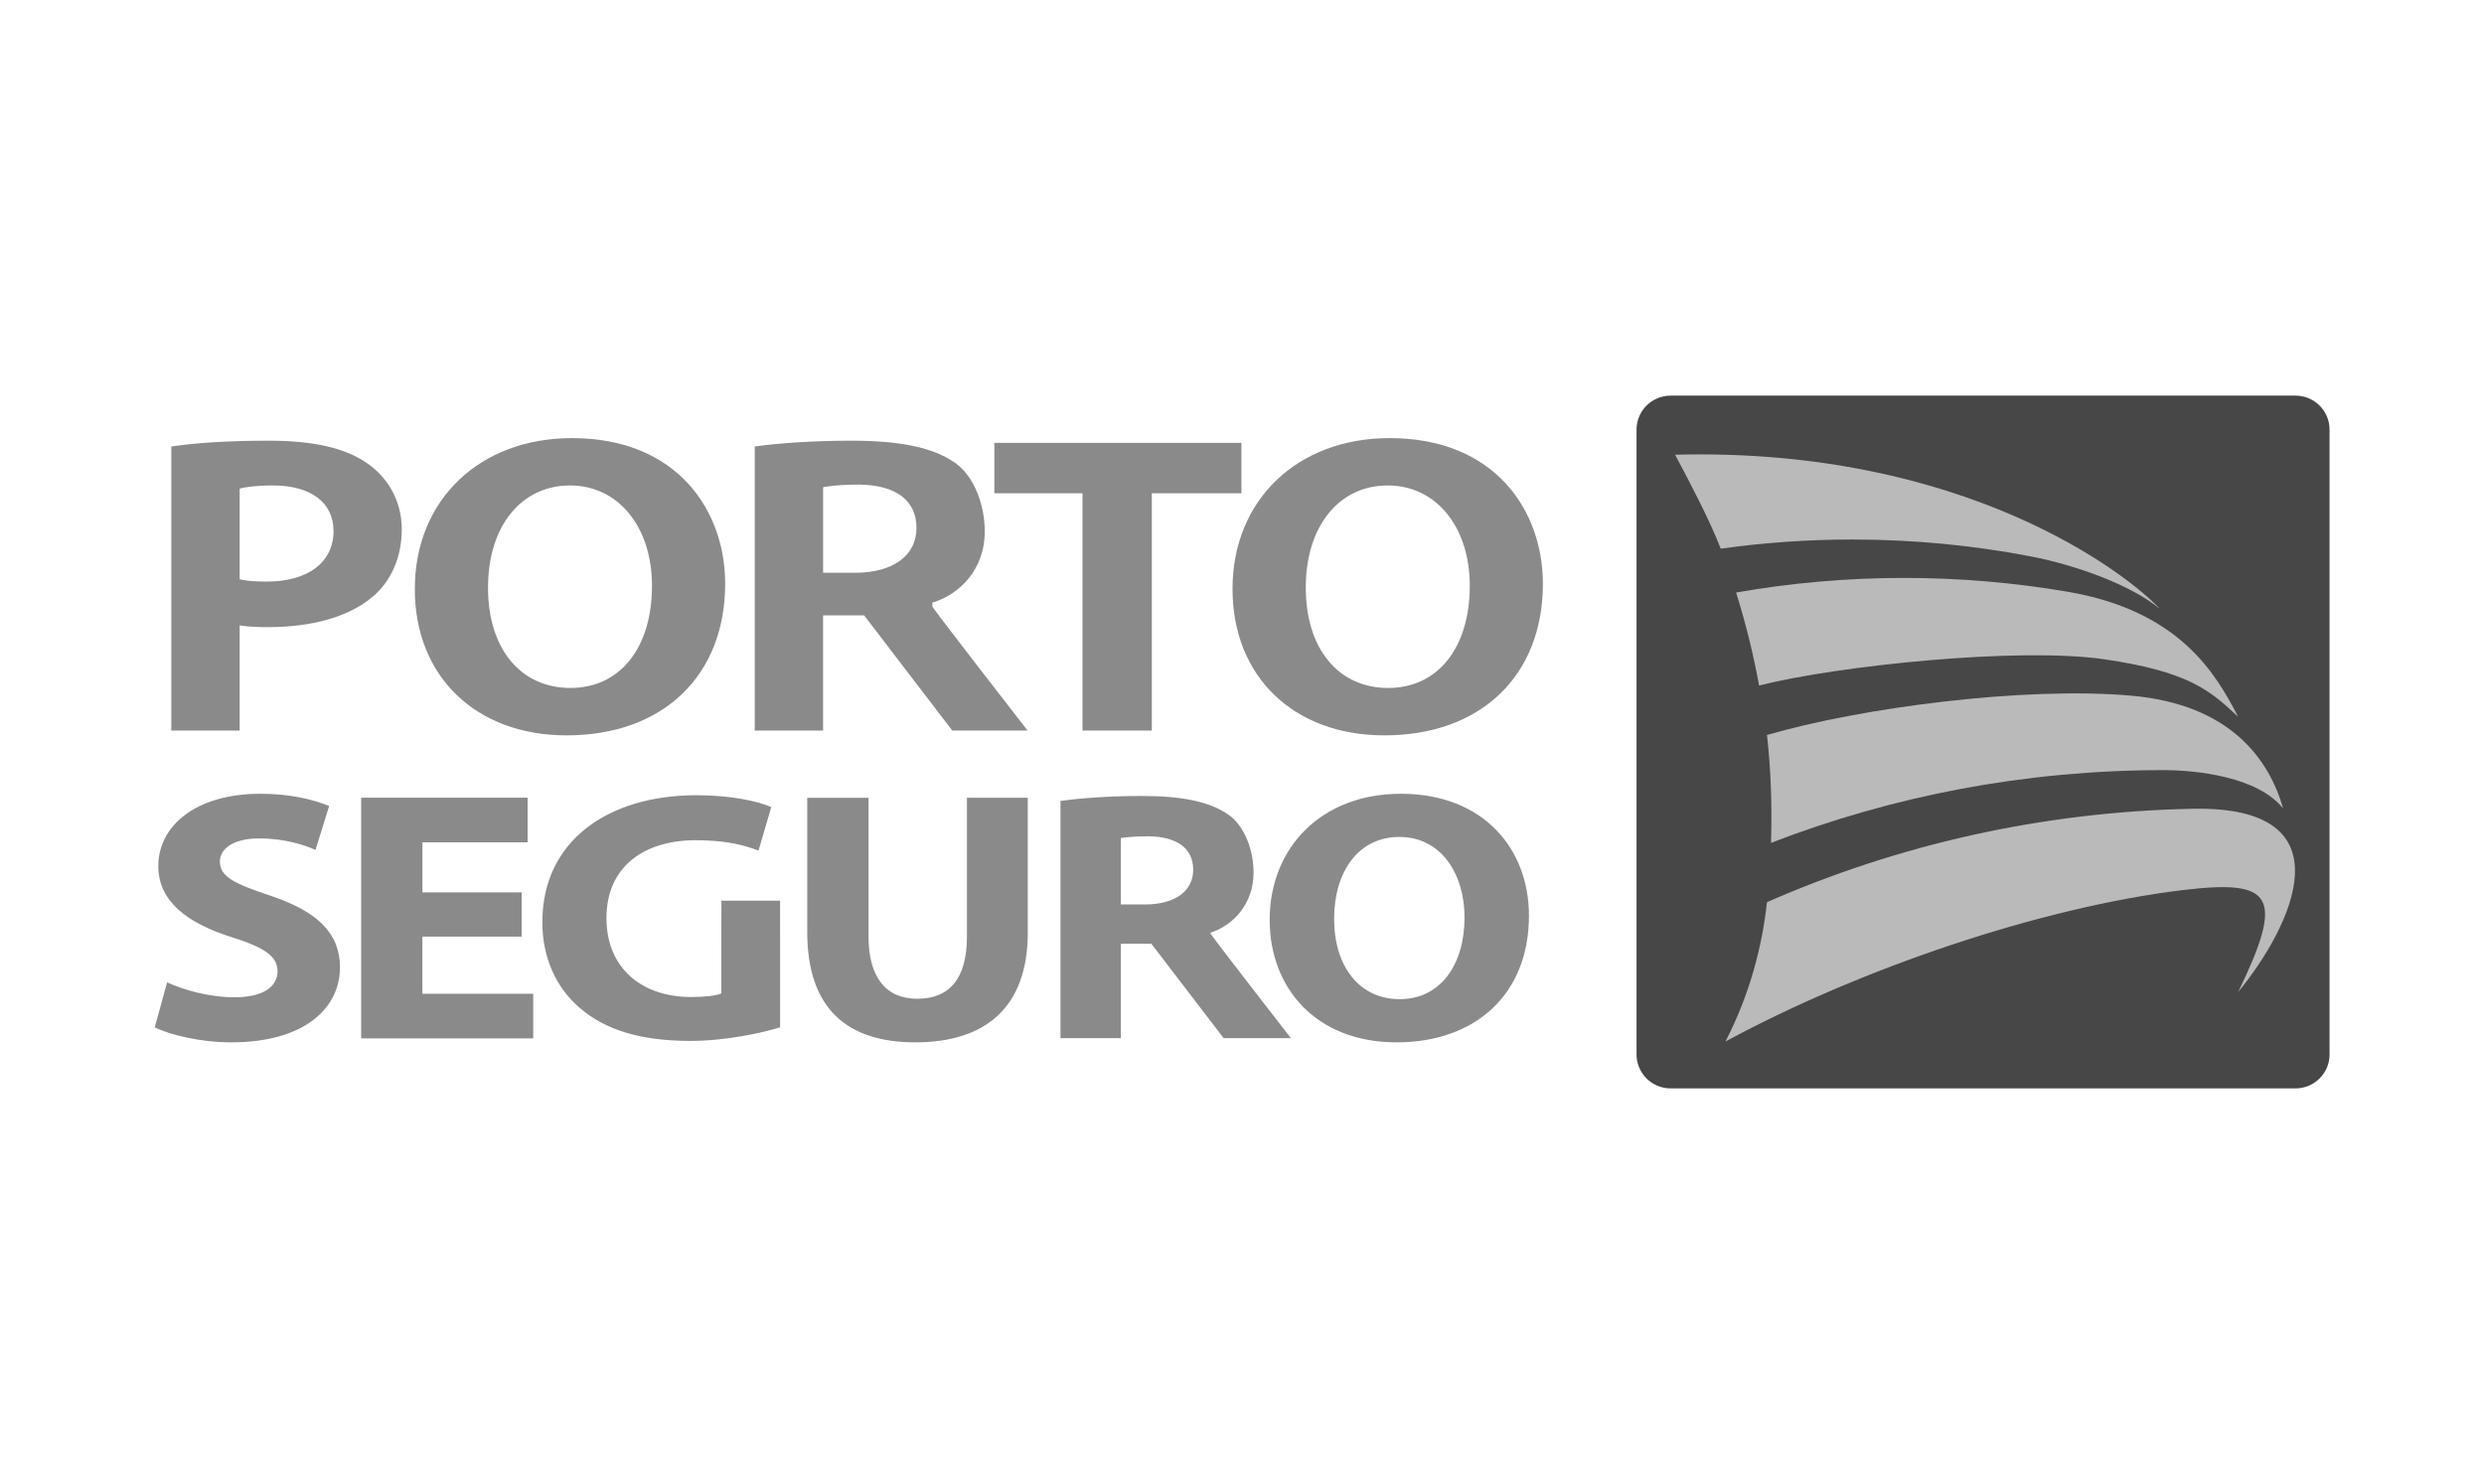
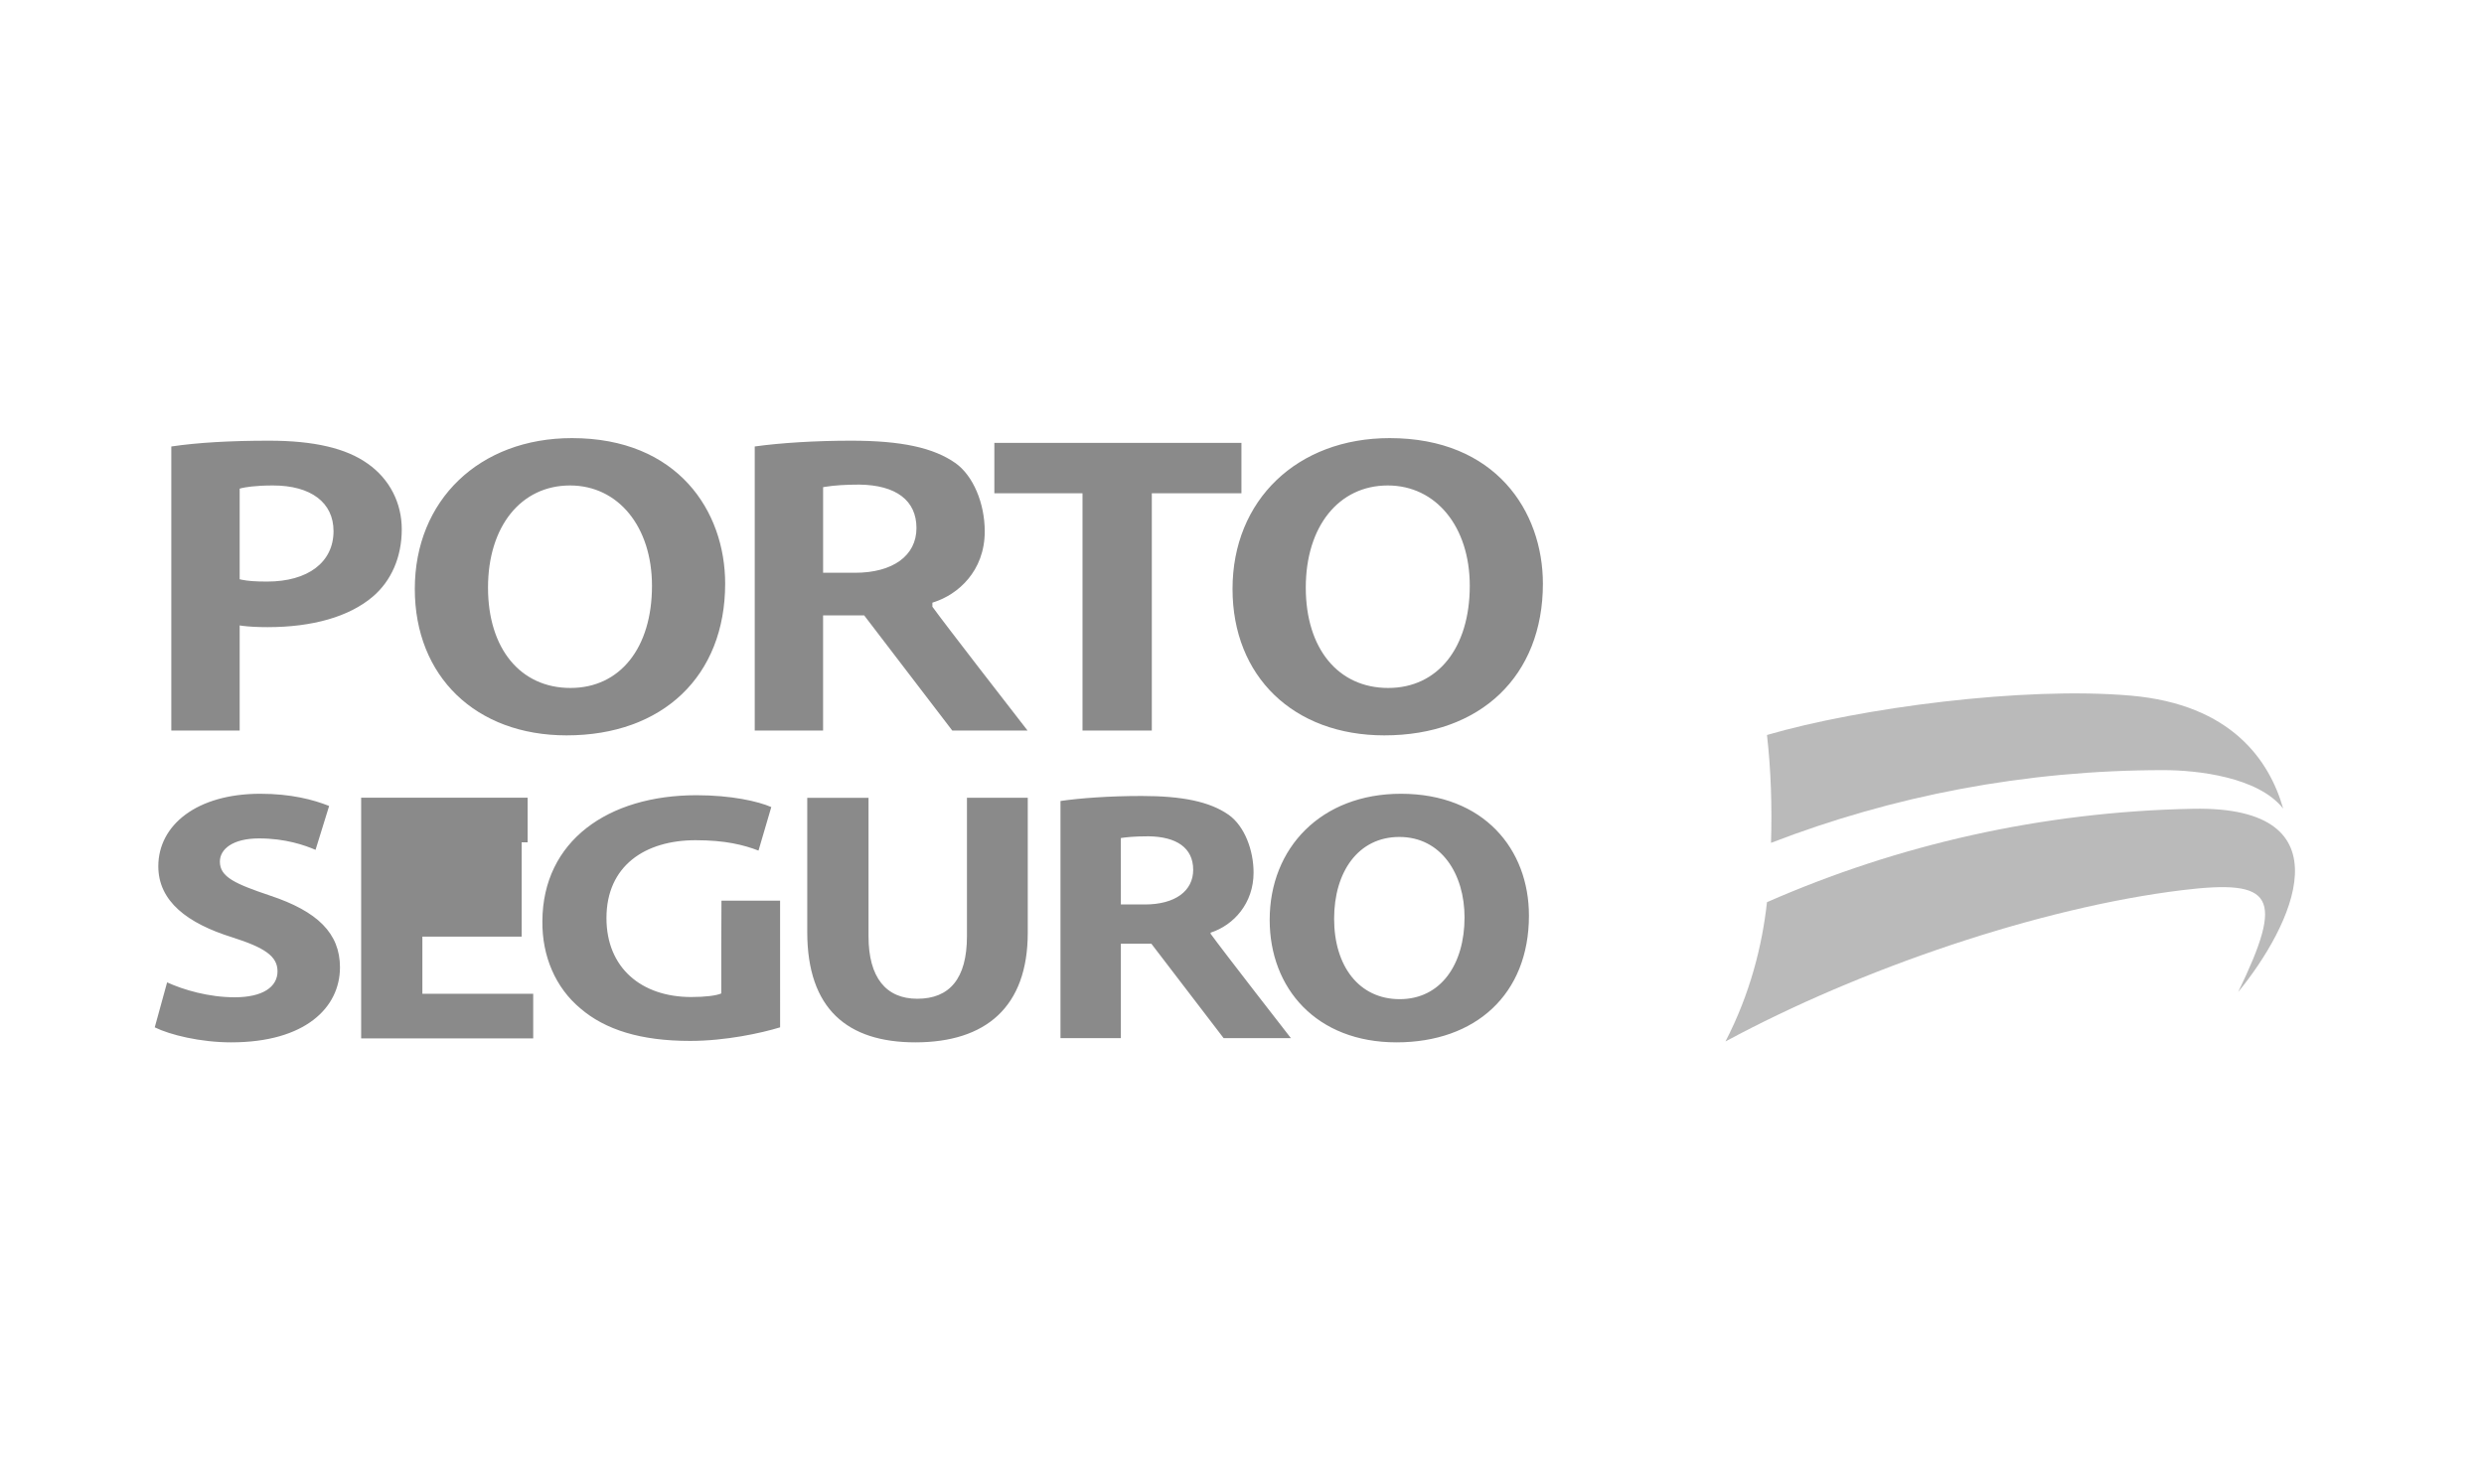
<svg xmlns="http://www.w3.org/2000/svg" width="251" height="150" viewBox="0 0 251 150" fill="none">
-   <path d="M231.962 39.989H168.803C166.915 39.989 165.368 41.528 165.368 43.422V106.584C165.368 108.472 166.913 110.01 168.803 110.01H231.962C233.848 110.01 235.395 108.472 235.395 106.584V43.422C235.397 41.528 233.85 39.989 231.962 39.989Z" fill="#474747" />
  <path d="M230.708 81.727C228.175 78.515 221.977 77.842 218.623 77.842C204.641 77.842 191.262 80.44 178.956 85.193C179.063 81.546 178.958 77.894 178.547 74.29C187.916 71.557 204.446 69.36 215.327 70.313C225.491 71.205 229.32 76.869 230.708 81.727Z" fill="#BABABA" />
-   <path d="M226.158 72.453C223.323 69.791 221.162 67.872 212.567 66.629C203.974 65.392 185.794 67.263 177.748 69.288C177.171 66.109 176.395 62.968 175.425 59.891C180.936 58.923 186.609 58.414 192.405 58.414C198.032 58.414 203.559 58.895 208.924 59.81C220.29 61.758 223.907 68.124 226.158 72.453Z" fill="#BABABA" />
-   <path d="M169.264 45.961C198.53 45.201 214.971 58.013 218.245 61.543C215.395 59.167 209.896 57.144 205.161 56.23C199.341 55.114 193.334 54.532 187.164 54.532C182.656 54.532 178.213 54.847 173.873 55.459C172.767 52.572 170.717 48.695 169.264 45.961Z" fill="#BABABA" />
  <path d="M226.158 100.274C230.865 90.546 229.761 88.846 220.517 89.972C206.149 91.727 188.036 97.878 174.354 105.267C176.849 100.437 178.067 95.575 178.547 91.189C191.758 85.389 206.293 82.05 221.573 81.748C237.57 81.431 231.566 93.669 226.158 100.274Z" fill="#BABABA" />
-   <path d="M107.158 80.961C109.138 80.673 112.084 80.454 115.358 80.454C119.399 80.454 122.222 81.001 124.165 82.367C125.778 83.525 126.669 85.959 126.669 88.199C126.669 91.3 124.668 93.512 122.327 94.27V94.377C123.49 95.999 130.443 104.933 130.443 104.933H123.645L116.339 95.385H113.26V104.933H107.158V80.961ZM113.26 91.421H115.679C118.752 91.421 120.568 90.052 120.568 87.917C120.568 85.684 118.87 84.567 116.044 84.53C114.552 84.53 113.699 84.637 113.258 84.705L113.26 91.421ZM16.886 99.294C18.547 100.053 21.09 100.802 23.717 100.802C26.547 100.802 28.042 99.758 28.042 98.175C28.042 96.657 26.753 95.787 23.47 94.742C18.946 93.335 15.996 91.104 15.996 87.561C15.996 83.407 19.873 80.231 26.298 80.231C29.371 80.231 31.637 80.815 33.258 81.464L31.884 85.9C30.793 85.433 28.853 84.744 26.18 84.744C23.516 84.744 22.218 85.83 22.218 87.089C22.218 88.649 23.759 89.329 27.275 90.518C32.091 92.113 34.353 94.342 34.353 97.775C34.353 101.849 30.837 105.357 23.359 105.357C20.242 105.357 17.172 104.6 15.636 103.84L16.886 99.294ZM52.71 94.67H42.679V100.448H53.879V104.957H36.493V80.631H53.313V85.142H42.684V90.197H52.712L52.71 94.67ZM78.827 103.84C76.926 104.421 73.329 105.212 69.728 105.212C64.756 105.212 61.159 104.089 58.648 101.928C56.139 99.834 54.764 96.659 54.806 93.094C54.85 85.004 61.436 80.378 70.374 80.378C73.891 80.378 76.598 80.99 77.936 81.575L76.644 85.975C75.147 85.4 73.288 84.926 70.294 84.926C65.165 84.926 61.281 87.526 61.281 92.797C61.281 97.813 64.797 100.776 69.85 100.776C71.264 100.776 72.398 100.632 72.883 100.415V95.326L72.901 91.034H78.825L78.827 103.84ZM87.761 80.634V94.637C87.761 98.82 89.54 100.951 92.691 100.951C95.928 100.951 97.707 98.938 97.707 94.637V80.634H103.852V94.277C103.852 101.788 99.606 105.357 92.49 105.357C85.615 105.357 81.57 101.963 81.57 94.205V80.638H87.759L87.761 80.634ZM154.495 92.548C154.495 100.516 149.078 105.357 141.112 105.357C133.024 105.357 128.297 99.906 128.297 92.977C128.297 85.688 133.514 80.231 141.558 80.231C149.93 80.234 154.495 85.83 154.495 92.548ZM134.808 92.865C134.808 97.636 137.314 100.992 141.436 100.992C145.601 100.992 147.987 97.454 147.987 92.73C147.987 88.357 145.645 84.596 141.394 84.596C137.233 84.6 134.808 88.14 134.808 92.865Z" fill="#8A8A8A" />
+   <path d="M107.158 80.961C109.138 80.673 112.084 80.454 115.358 80.454C119.399 80.454 122.222 81.001 124.165 82.367C125.778 83.525 126.669 85.959 126.669 88.199C126.669 91.3 124.668 93.512 122.327 94.27V94.377C123.49 95.999 130.443 104.933 130.443 104.933H123.645L116.339 95.385H113.26V104.933H107.158V80.961ZM113.26 91.421H115.679C118.752 91.421 120.568 90.052 120.568 87.917C120.568 85.684 118.87 84.567 116.044 84.53C114.552 84.53 113.699 84.637 113.258 84.705L113.26 91.421ZM16.886 99.294C18.547 100.053 21.09 100.802 23.717 100.802C26.547 100.802 28.042 99.758 28.042 98.175C28.042 96.657 26.753 95.787 23.47 94.742C18.946 93.335 15.996 91.104 15.996 87.561C15.996 83.407 19.873 80.231 26.298 80.231C29.371 80.231 31.637 80.815 33.258 81.464L31.884 85.9C30.793 85.433 28.853 84.744 26.18 84.744C23.516 84.744 22.218 85.83 22.218 87.089C22.218 88.649 23.759 89.329 27.275 90.518C32.091 92.113 34.353 94.342 34.353 97.775C34.353 101.849 30.837 105.357 23.359 105.357C20.242 105.357 17.172 104.6 15.636 103.84L16.886 99.294ZM52.71 94.67H42.679V100.448H53.879V104.957H36.493V80.631H53.313V85.142H42.684H52.712L52.71 94.67ZM78.827 103.84C76.926 104.421 73.329 105.212 69.728 105.212C64.756 105.212 61.159 104.089 58.648 101.928C56.139 99.834 54.764 96.659 54.806 93.094C54.85 85.004 61.436 80.378 70.374 80.378C73.891 80.378 76.598 80.99 77.936 81.575L76.644 85.975C75.147 85.4 73.288 84.926 70.294 84.926C65.165 84.926 61.281 87.526 61.281 92.797C61.281 97.813 64.797 100.776 69.85 100.776C71.264 100.776 72.398 100.632 72.883 100.415V95.326L72.901 91.034H78.825L78.827 103.84ZM87.761 80.634V94.637C87.761 98.82 89.54 100.951 92.691 100.951C95.928 100.951 97.707 98.938 97.707 94.637V80.634H103.852V94.277C103.852 101.788 99.606 105.357 92.49 105.357C85.615 105.357 81.57 101.963 81.57 94.205V80.638H87.759L87.761 80.634ZM154.495 92.548C154.495 100.516 149.078 105.357 141.112 105.357C133.024 105.357 128.297 99.906 128.297 92.977C128.297 85.688 133.514 80.231 141.558 80.231C149.93 80.234 154.495 85.83 154.495 92.548ZM134.808 92.865C134.808 97.636 137.314 100.992 141.436 100.992C145.601 100.992 147.987 97.454 147.987 92.73C147.987 88.357 145.645 84.596 141.394 84.596C137.233 84.6 134.808 88.14 134.808 92.865Z" fill="#8A8A8A" />
  <path d="M37.166 46.871C34.98 45.304 31.718 44.543 27.19 44.543C23.269 44.543 19.954 44.736 17.31 45.129V73.84H24.218C24.218 73.34 24.218 63.215 24.218 63.215L24.515 63.259C25.179 63.344 26.053 63.39 27.032 63.39C31.595 63.39 35.269 62.332 37.642 60.33C39.548 58.72 40.597 56.29 40.597 53.508C40.603 50.826 39.353 48.407 37.166 46.871ZM26.991 58.783C25.806 58.783 25.044 58.724 24.427 58.597L24.218 58.549V49.393L24.412 49.336C24.757 49.259 25.728 49.069 27.585 49.069C31.416 49.069 33.702 50.793 33.702 53.682C33.702 56.825 31.13 58.783 26.991 58.783ZM57.793 44.283C48.449 44.283 41.915 50.549 41.915 59.526C41.915 68.375 48.084 74.328 57.251 74.328C66.987 74.328 73.275 68.311 73.275 58.995C73.277 51.67 68.491 44.283 57.793 44.283ZM57.647 69.537C52.581 69.537 49.312 65.553 49.312 59.391C49.312 53.217 52.638 49.069 57.599 49.069C62.474 49.069 65.881 53.243 65.881 59.216C65.881 65.488 62.651 69.537 57.647 69.537ZM94.265 61.392L94.215 61.325V60.916L94.396 60.853C96.754 60.096 99.505 57.765 99.505 53.711C99.505 50.846 98.323 48.081 96.568 46.823C94.337 45.245 91.074 44.543 85.991 44.543C82.44 44.543 78.915 44.76 76.264 45.127V73.838H83.17C83.17 73.331 83.17 62.199 83.17 62.199H87.32C87.32 62.199 96.061 73.628 96.221 73.838H103.828C102.259 71.819 95.515 63.127 94.265 61.392ZM86.387 57.894H83.172V49.242L83.388 49.205C84.306 49.056 85.464 48.982 86.839 48.982C90.556 49.03 92.606 50.59 92.606 53.374C92.604 56.167 90.228 57.894 86.387 57.894ZM125.443 44.764C125.443 45.218 125.443 49.404 125.443 49.858C124.947 49.858 116.387 49.858 116.387 49.858C116.387 49.858 116.387 73.327 116.387 73.842C115.915 73.842 109.86 73.842 109.383 73.842C109.383 73.327 109.383 49.858 109.383 49.858C109.383 49.858 100.972 49.858 100.476 49.858C100.476 49.404 100.476 45.218 100.476 44.764C100.994 44.764 124.934 44.764 125.443 44.764ZM140.42 44.283C131.077 44.283 124.543 50.549 124.543 59.526C124.543 68.375 130.704 74.328 139.884 74.328C149.616 74.328 155.905 68.311 155.905 58.995C155.901 51.67 151.119 44.283 140.42 44.283ZM140.273 69.537C135.212 69.537 131.945 65.553 131.945 59.391C131.945 53.217 135.269 49.069 140.229 49.069C145.109 49.069 148.516 53.243 148.516 59.216C148.512 65.488 145.282 69.537 140.273 69.537Z" fill="#8A8A8A" />
</svg>